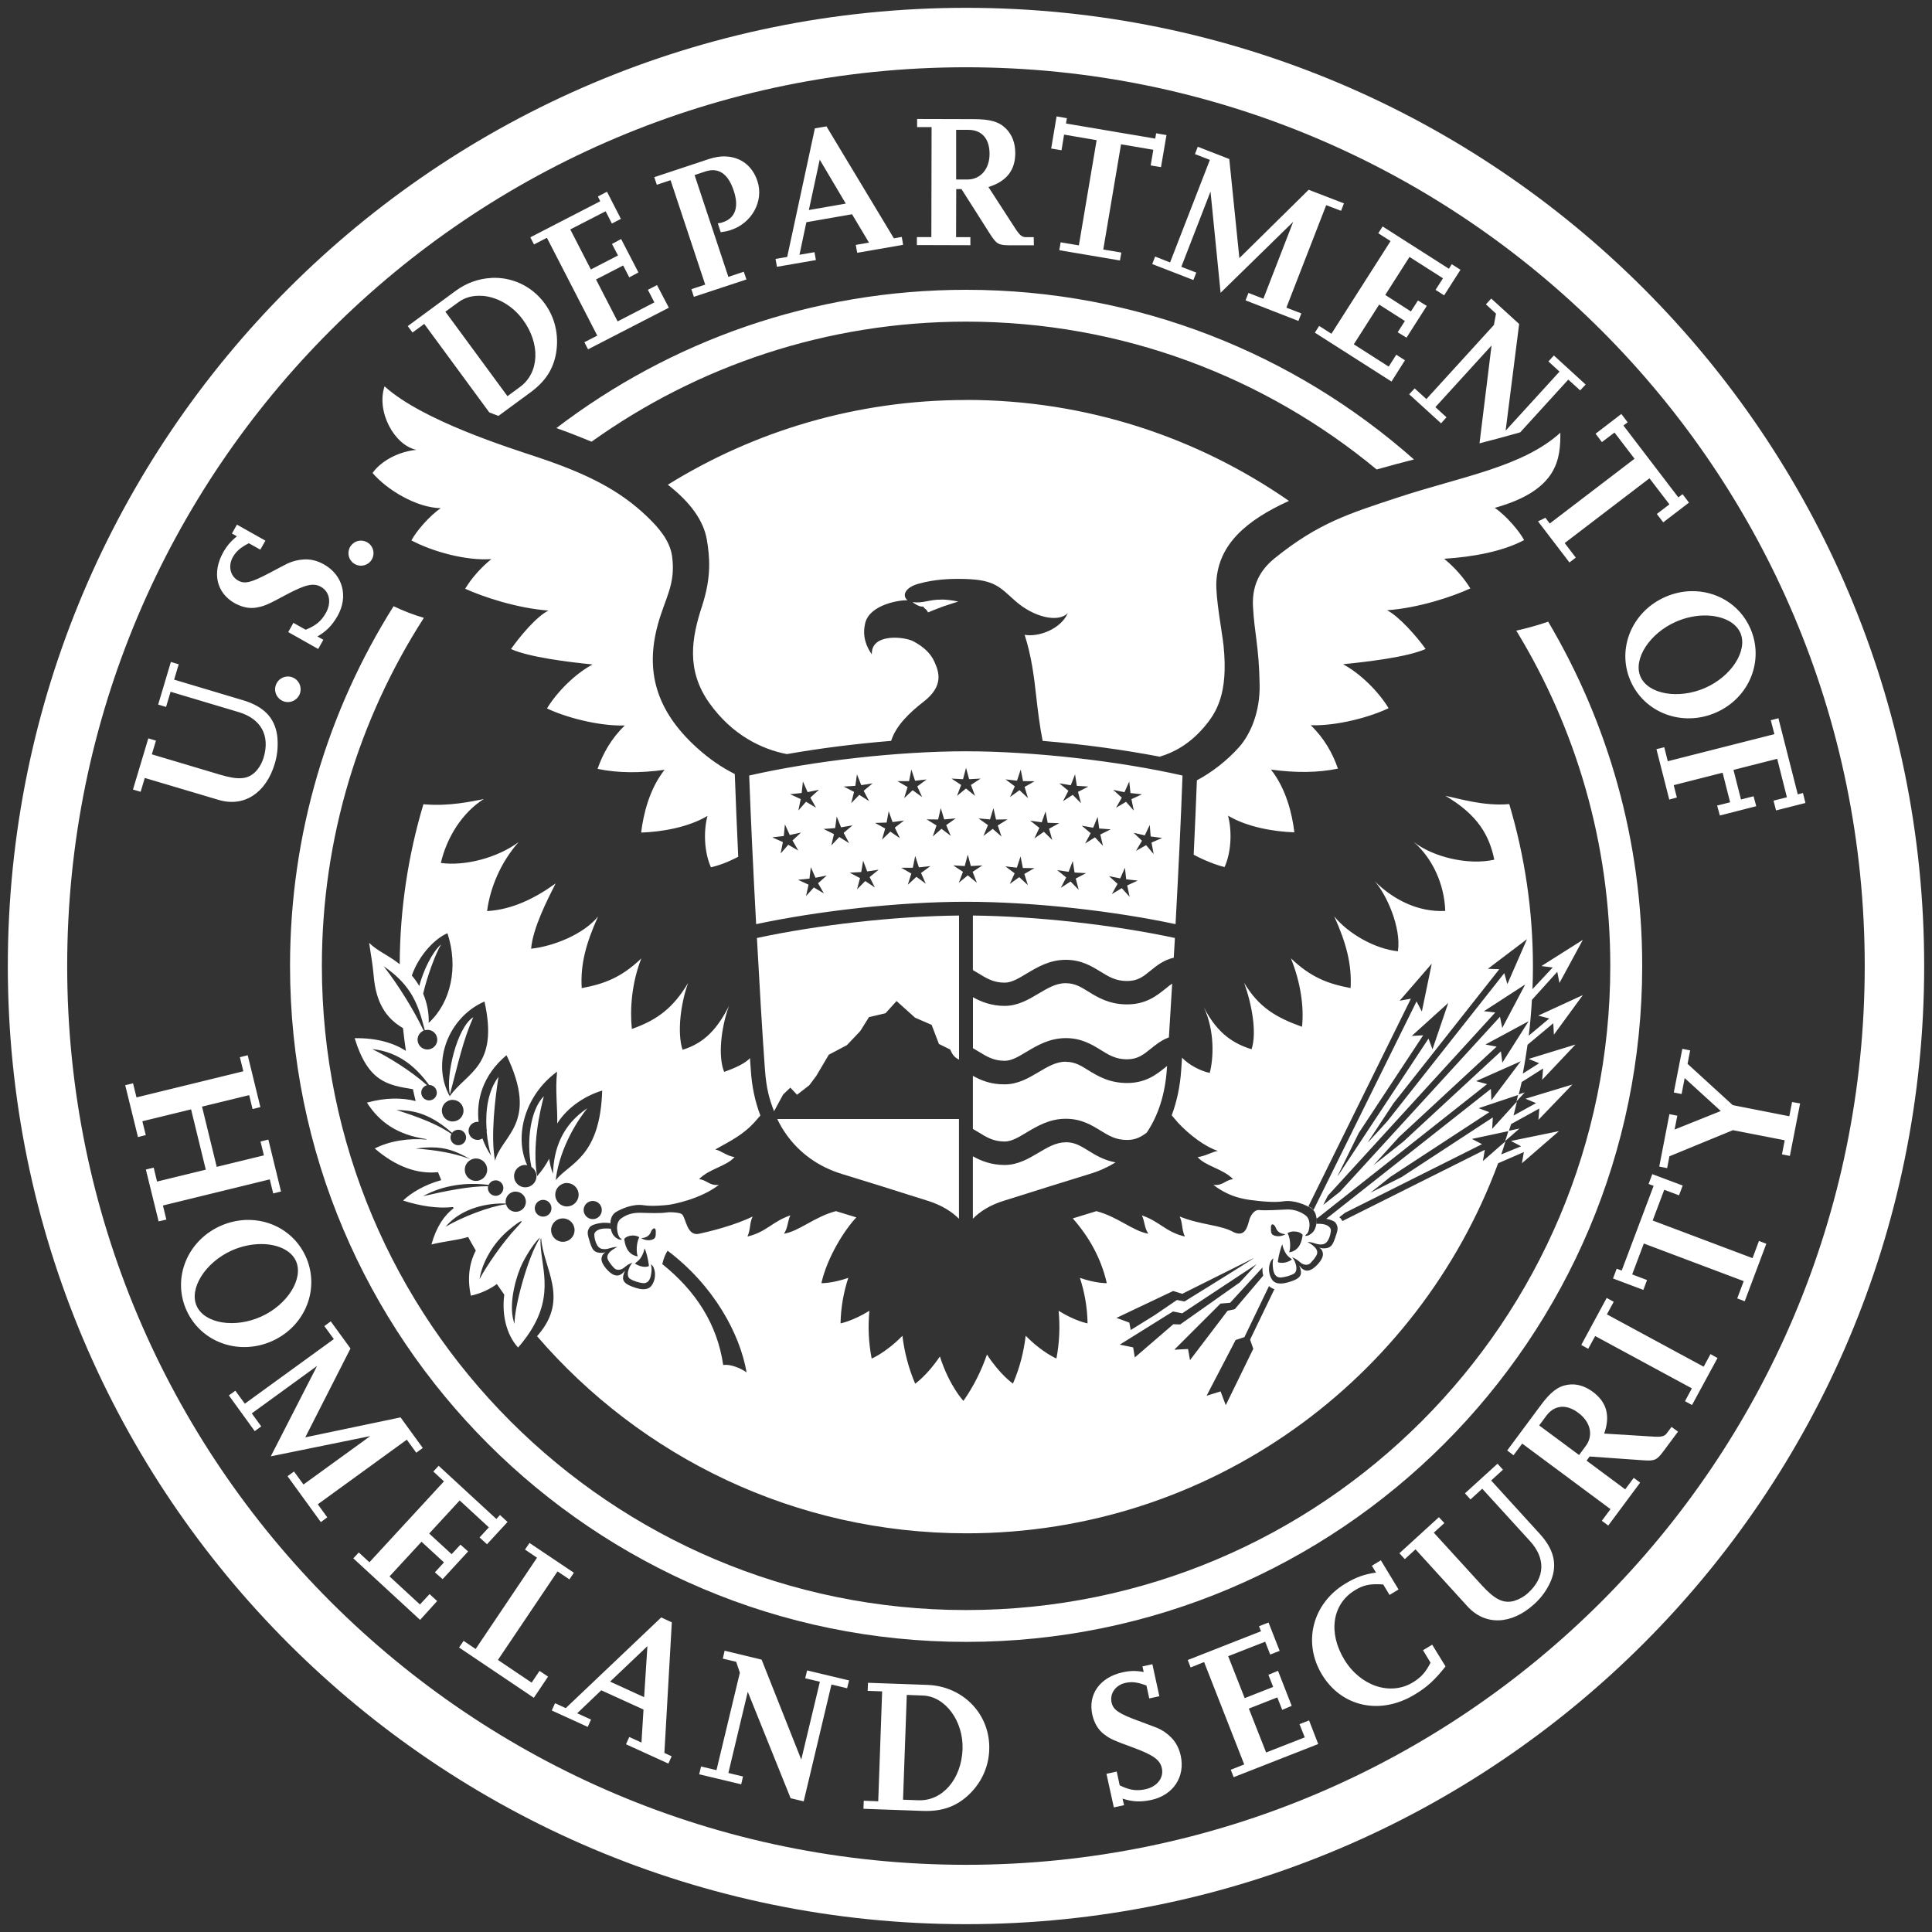
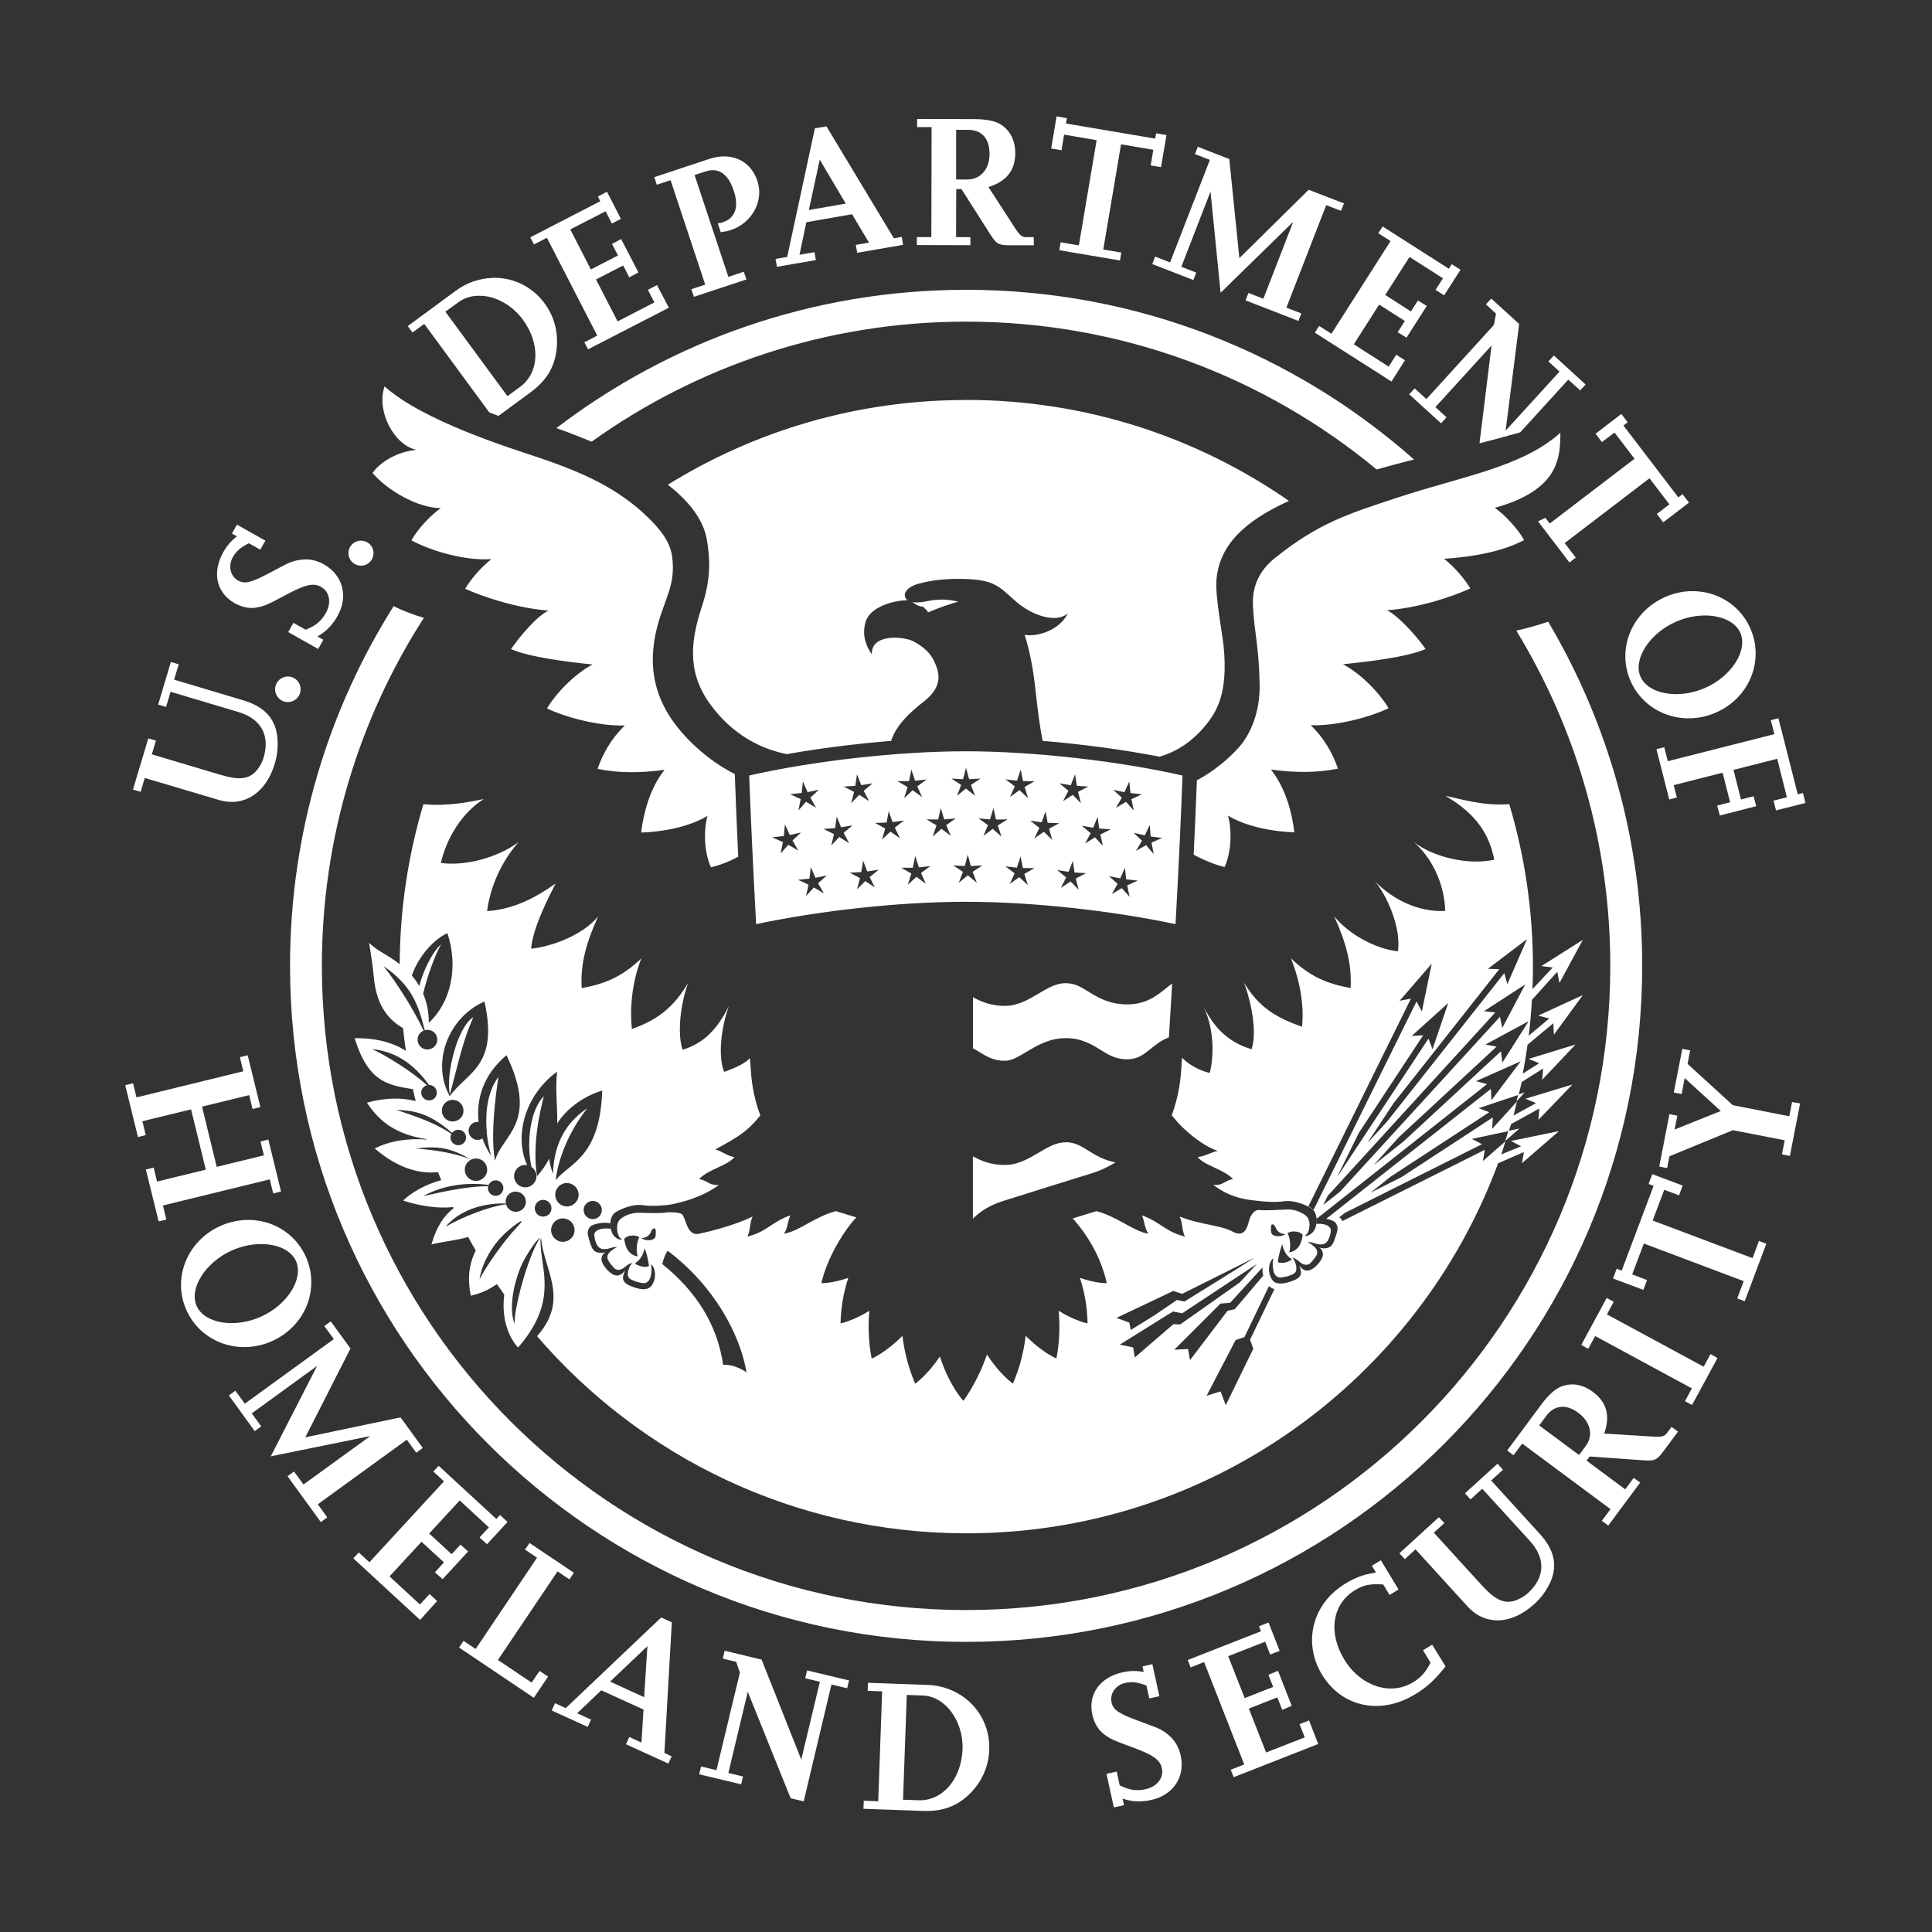
<svg xmlns="http://www.w3.org/2000/svg" id="Layer_1" viewBox="0 0 247 247">
  <rect x="0" y="0" width="247" height="247" fill="#333333" stroke="none" />
  <defs>
    <style>.cls-1{fill:#fff;stroke-width:0px;}</style>
  </defs>
  <path class="cls-1" d="m135.08,14.89l-.69,4.1,1.32.22.33-2,4.16.71-2.27,13.45-2.33-.39-.17,1.01,7.75,1.31.18-1.01-2.31-.39,2.27-13.45,4.13.7-.34,2,1.32.22.7-4.1-1.32-.23-.12.68-11.41-1.93.12-.68-1.33-.23h0Zm-17.83.33v1.03h1.85l-.03,14.06h-1.85s0,1.02,0,1.02l6.84.02v-1.03h-1.83l.02-6.15h.67l3.65,5.74c.83,1.29,1.07,1.44,2.51,1.45h3.1s-.02-1.04-.02-1.04h-1c-.49,0-.78-.23-1.34-1.08l-3.45-5.33c2.29-.71,3.42-2.12,3.43-4.31,0-1.29-.38-2.34-1.19-3.16-.87-.88-2.05-1.21-4.14-1.21l-7.2-.02h0Zm-11.6.94l-1.47.25-3.54,16.44-1.49.25.18,1.01,4.98-.86-.18-1.01-1.92.33.88-4.16,5.84-1.02,2.17,3.63-1.69.29.18,1.01,5.87-1.02-.17-1.01-1.01.18-8.63-14.33h0Zm16.6.44h1.54c1.73,0,2.73,1.13,2.72,3.09,0,1.93-1.16,3.26-2.83,3.26h-1.44s0-6.35,0-6.35h0Zm30.89,2.14l-.37.96,1.91.74-5.09,13.11-1.91-.75-.37.96,5.26,2.04.37-.95-1.91-.74,3.73-9.62,1.29,12.94,9.28-9.07-3.81,9.83-1.91-.74-.37.95,6.76,2.63.37-.96-1.91-.74,5.09-13.1,1.9.72.37-.95-4.51-1.74-8.86,8.74-1.29-12.67-4.03-1.57h0Zm-60.41,1.25c-.65-.01-1.34.1-2.06.33l-7.02,2.33.32.97,1.76-.58,4.43,13.35-1.77.58.32.98,6.72-2.22-.34-.99-1.97.66-4.32-13.02,1.39-.46c1.68-.55,2.91.3,3.62,2.48.69,2.06.19,3.49-1.39,4.01-.21.07-.32.11-.65.14l.37,1.14c.64-.09.9-.15,1.29-.28,2.71-.89,4.24-3.71,3.41-6.24-.65-2-2.2-3.13-4.15-3.17h0Zm12.07.42l3.33,5.62-4.72.82,1.39-6.44h0Zm-27.19,4.1l-1.17.61.3.61-8.94,4.61.47.91,1.65-.85,6.44,12.51-1.65.84.47.91,10.33-5.32-1.51-2.89-1.17.6.83,1.61-4.7,2.43-2.76-5.36,3.47-1.79.78,1.52,1.17-.63-2.21-4.27-1.17.63.77,1.47-3.47,1.79-2.63-5.12,4.52-2.32.8,1.57,1.15-.6-1.77-3.45h0Zm99.15,4.45l-.55.86,1.57,1-7.56,11.85-1.57-1-.55.86,9.8,6.25,1.72-2.72-1.11-.71-.97,1.52-4.46-2.85,3.24-5.08,3.29,2.1-.92,1.44,1.13.69,2.59-4.06-1.13-.69-.9,1.4-3.28-2.11,3.1-4.86,4.28,2.73-.95,1.48,1.1.7,2.09-3.27-1.12-.71-.36.58-8.48-5.41h0Zm-113.98,6.58c-1.56.08-3.13.62-4.52,1.64l-6.13,4.51.61.82,1.5-1.1,8.31,11.31c.39.16.78.3,1.18.45l4.07-2.99c1.93-1.42,2.94-2.97,3.3-5.07.37-2.28-.14-4.51-1.47-6.32-1.67-2.27-4.24-3.4-6.84-3.26h0Zm-1.11,2.28c1.86.14,3.84,1.23,5.17,3.04,2.27,3.08,2.13,6.79-.36,8.61l-1.6,1.18-7.94-10.8,1.68-1.22c.86-.64,1.94-.89,3.05-.8h0Zm128.99.34l-.69.75,1.29,1.19-.27,1.45-8.63,9.47-1.5-1.36-.7.75,4.08,3.71.69-.77-1.42-1.3,7.18-7.88-1.54,12.51c1.49-.38,3.08-.81,4.8-1.29.14-.04.27-.08.41-.12l6.14-6.74,1.52,1.38.7-.75-4.06-3.71-.7.76,1.42,1.3-6.89,7.55,1.73-13.64-3.59-3.27h0Zm-141.49,11.22c-1.1,3.24,1.26,7.56,4.07,8.13-2.49.25-4.62,1.55-5.61,2.96,1.87,2.18,5.63,4.44,8.72,4.5-1.43.96-3.17,2.99-3.75,4.12,2.68,1.42,6.94,2.62,10.22,2.39-1.38,1.11-2.58,2.51-3.35,3.79,2.22,1.01,6.54,2.48,10.65,2.79-1.52.74-3.68,3.33-4.79,4.92,2.31,1.04,7.32,1.66,10.43,1.97-2.22,1.18-4.55,3.51-5.83,5.62,2.25,1.08,6.49,2.28,9.95,2.18-1.71,1.64-2.83,3.63-3.48,5.55,2.62.54,5.38.55,8.56.12-1.94,2.45-2.71,5.69-2.99,8.02,2.6-.08,6.05-.67,8.48-2.13-.53,1.99-.41,4.67.44,6.57,1.02-.23,2.2-.66,3.49-1.35-.17-3.69-.33-7.47-.44-10.57-1.74-.89-3.27-1.93-4.91-3.42-5.25-4.79-6.5-9.83-4.95-15.61.92-3.44,2.33-5.17,1.85-8.77-.27-2.06-1.74-3.71-3.19-5.11-3.52-3.38-7.68-5.47-13.84-7.54-3.8-1.27-14.86-4.71-19.74-9.12h0Zm74.32,1.76c-13.98,0-27.04,3.97-38.11,10.83,2.87,2.23,4.58,4.59,4.99,7.04.36,2.15.62,4.73-.63,8.52-1.31,4.01-2.04,8.12.92,12.31,2.94,4.16,6.77,5.96,9.94,6.57,4.15-.73,8.75-1.32,13.33-1.69.6-1.94,2.37-3.63,4.14-5,2.58-2,2.01-3.75,1.39-5.12-.47-1.06-1.39-1.93-2.71-2.62-1.16-.6-5.4-1.04-5.29,1.68-.69-.98-1.26-2.31-.84-4.01.57-2.36,4.44-2.97,5.4-2.9-.74-.63-.29-1.65,1.41-2.12,2.06-.57,4.01-.66,5.89-.61,3.88.1,4.49,1.05,6.46,2.79,2.37,2.11,5.51,2.84,6.74,1.57-.88,2.02-3.7,3.1-5.52,2.78.88,2.79,1.19,5.22,1.51,8.15.15,1.33.42,3.58.79,5.41,5.2.43,10.42,1.15,14.96,2.02,1.89-.55,3.84-1.66,5.6-3.69,1.67-1.92,3.19-4.36,2.57-10.49-.18-1.72-1.04-6.15-.92-8.23.28-4.71,3.78-7.79,9.28-10.29-11.71-8.13-25.93-12.91-41.28-12.91h0Zm83.79,1.79l-3.29,2.52.81,1.07,1.61-1.22,2.56,3.35-10.84,8.28-.56-.74c-.31.18-.63.32-.94.46l4.02,5.26.81-.62-1.42-1.86,10.84-8.28,2.55,3.33-1.61,1.23.82,1.07,3.29-2.52-.82-1.08-.54.41-7.02-9.19.54-.41-.81-1.07h0Zm-7.79,2.39c-4.88,4.42-12.68,5.6-20.87,8.31-6.17,2.04-10.01,3.22-15.52,7.63-1.58,1.25-3.08,3.1-2.91,6.27.19,3.53.76,5.05.85,9.97.07,3.51-1.15,6.34-2.62,8.01-1.56,1.76-3.59,3.3-5.4,4.25-.11,3-.25,6.01-.41,9.51,1.28.7,2.93,1.35,3.95,1.58.85-1.89.97-4.58.44-6.57,2.43,1.46,5.88,2.05,8.48,2.13-.27-2.32-1.05-5.57-2.99-8.02,3.18.43,5.95.41,8.56-.12-.65-1.92-1.77-3.92-3.48-5.55,3.46.11,7.7-1.09,9.96-2.18-1.28-2.11-3.61-4.44-5.83-5.62,3.11-.31,8.25-.91,10.56-1.95-1.12-1.59-3.42-4.19-4.93-4.95,4.12-.3,8.43-1.77,10.65-2.79-.78-1.28-1.98-2.68-3.35-3.79,3.85-.25,7.55-.97,10.22-2.39-.59-1.14-2.33-3.17-3.75-4.12,8.24-2.29,8.38-6.42,8.39-9.62h0Zm-169.19,11.74l-.65,1.15.64.36c-.78.62-1.28,1.21-1.75,2.04-1.46,2.6-.87,5.19,1.47,6.51.94.52,1.94.73,2.86.54.95-.19,1.31-.32,3.8-1.67,2.39-1.26,3.41-1.5,4.37-.96,1.11.63,1.36,2.02.62,3.34-.59,1.04-1.27,1.61-2.58,2.14l-1.57-.88-.66,1.18,3.83,2.16.66-1.18-.76-.42c1.13-.65,1.88-1.4,2.58-2.63,1.4-2.49.68-5.21-1.74-6.58-.83-.47-1.65-.68-2.53-.64-.78.04-1.5.23-2.12.52-.3.14-1.04.54-2.22,1.16-2.45,1.3-3.25,1.5-4.11,1.02-1-.56-1.3-1.85-.69-2.96.44-.79.98-1.24,2.06-1.81l1.47.82.65-1.15-3.64-2.05h0Zm15.85,2.06c-.89,0-1.6.71-1.6,1.6s.71,1.6,1.6,1.6,1.6-.71,1.6-1.6-.71-1.59-1.6-1.6Zm169.99,6.46c-1.08.03-2.18.27-3.24.74-4.27,1.87-6.24,6.63-4.44,10.74,1.8,4.11,6.65,5.91,10.92,4.04,4.27-1.87,6.2-6.63,4.4-10.75-1.35-3.09-4.4-4.86-7.63-4.77h0Zm-95.72,1.08c-1.69-.03-2.34.51-3.76.32.72.54,1.14.61,1.38.56.02.13.26.3.31.35.16.14.24.27.29.41.32-.14,1.18-.49,1.98-.78.8-.28,1.9-.61,1.9-.61-.86-.18-1.54-.25-2.1-.26Zm97.68,2.03c2.04.03,3.78.82,4.4,2.22.98,2.26-1.14,5.57-4.51,7.04-3.4,1.49-7.27.81-8.26-1.44-.97-2.23,1.15-5.54,4.55-7.03,1.26-.55,2.6-.81,3.82-.79h0Zm-196.26,5.96l-1.62,5.43,1.01.3.58-1.94,8.7,2.6c2.86.85,4.03,2.99,3.2,5.79-.21.71-.57,1.33-1.02,1.81-.99,1.01-2.19,1.11-4.56.4l-8.72-2.6.53-1.75-.98-.29-1.96,6.54.98.29.53-1.77,9.46,2.81c3.23.96,6.05-.88,7.17-4.67.36-1.22.44-2.44.29-3.61-.34-2.27-1.73-3.68-4.37-4.47l-8.8-2.63.59-1.96-1-.3h0Zm14.96,1.84c-.64,0-1.24.38-1.5,1-.35.83.04,1.78.87,2.14.83.35,1.78-.04,2.14-.87.34-.84-.05-1.8-.87-2.14-.21-.09-.42-.13-.63-.13h0Zm190.58,5.33l-.99.26.46,1.78-13.63,3.46-.45-1.79-1,.25,1.64,6.44.97-.26-.4-1.58,6.25-1.59.96,3.78-1.66.42.35,1.27,4.65-1.19-.34-1.27-1.61.41-.96-3.78,5.59-1.42,1.24,4.92-1.71.43.32,1.25,3.76-.95-.32-1.28-.66.18-2.48-9.75h0Zm-103.9,4.23c-8.57,0-19.47,1.22-27.7,3.1.2,5.39.52,12.22.89,19,7.76-1.65,18.01-2.86,26.81-2.86s19.06,1.21,26.81,2.86c.37-6.78.7-13.61.89-19-8.22-1.87-19.14-3.1-27.71-3.1h0Zm.03,2.13l.39,1.44,1.47-.08-1.24.81.53,1.4-1.16-.94-1.15.94.53-1.4-1.23-.81,1.47.08.38-1.44h0Zm-6.99.22l.47,1.42,1.47-.17-1.19.89.62,1.36-1.21-.87-1.09,1.01.44-1.42-1.29-.75h1.48s.29-1.48.29-1.48h0Zm13.98,0l.29,1.46,1.48.02-1.28.73.44,1.43-1.09-1.02-1.21.88.61-1.37-1.19-.89,1.47.17.47-1.41h0Zm-20.94.59l.55,1.39,1.45-.23-1.14.95.69,1.32-1.25-.8-1.04,1.07.37-1.45-1.32-.68,1.48-.09.21-1.48h0Zm27.88,0l.23,1.48,1.47.09-1.32.68.38,1.45-1.05-1.07-1.25.81.69-1.33-1.15-.95,1.46.24.54-1.4h0Zm-34.79.92l.6,1.36,1.45-.3-1.1,1,.73,1.3-1.28-.77-.98,1.12.3-1.46-1.35-.62,1.47-.16.16-1.48h0Zm41.72,0l.16,1.48,1.47.16-1.35.62.3,1.46-.99-1.12-1.28.76.74-1.29-1.1-1,1.44.3.61-1.36h0Zm40.4,1.82c4.2,2.46,5.65,5.12,6.27,8.18-3.36.75-7.85-.35-10.3-2.27,2.41,2.11,3.92,5.41,4.03,8.82-3.47.18-6.66-1.45-9.02-3.8,1.51,1.68,3.42,5.94,2.97,8.96-2.89-.3-6.3-2.2-8.14-4.46,1.53,3.39,2.26,6.13,2.09,9.16-2.88-.54-5.06-1.35-7.63-3.8,1.24,3.09,1.69,6.19,1.42,8.75-3.32-1.18-5.53-2.49-7.4-5.62.99,2.75,1.65,6.38.95,8.49-2.81-.84-4.66-2.53-6.12-5.4,1.44,3.05,1.26,6.59.77,8.43-1.18-.24-2.71-1.05-3.54-1.95-.04.55-.07,1.09-.11,1.61-.14,2.06-.55,3.99-1.21,5.76.23.26.78.91.8.94,1.48,1.59,3.5,3.1,5.1,3.61-.69.1-1.64.69-2.59.79,1.06,1.2,3.2,1.46,4.54,2.82-1.04.12-1.28.87-2.53.73,2.39,1.84,4.58,1.91,5.8,2.06.49.06,2.1.21,3.12.05,1.44-.23,2.93.5,3.52.83.88.52.83,1.73.67,2.35-.11.37-.26.81-.93,1.16-.38.11-.62.14-.25-.15.35-.25.67-1.8-.14-2.4-.59-.43-1.41-.79-2.38-.75-1.08.05-2.74.15-3.53.07-.73-.08-1.19.89-1.29,1.29-.26.96-.56,2.16-1.95,1.56-1.71-.98-4.15-.9-6.94-2.02.4.86.23,1.6.66,2.56-2.49-.61-3.12-1.87-5.49-2.71.39.87.29,1.54.82,2.35-2-.35-3.86-2.15-6.64-2.89-.09.03-.17.05-.25.08-1.01.3-1.93.6-2.77.85,1.97,2.23,3.6,4.97,4.35,8.28,0,0-1.38.04-3.44-.68.59,1.8.95,3.74.98,5.82,0,0-1.56-.28-3.7-1.61.19,1.96.12,4-.28,6.1,0,0-1.8-.74-3.93-2.91-.24,2.03-.75,4.09-1.63,6.12,0,0-1.64-1.12-3.32-3.72-.7,2.03-1.68,4.03-3.01,5.93,0,0-1.79-1.88-3.01-5.68-1.63,2.43-3.16,3.48-3.16,3.48-.87-2.04-1.38-4.1-1.63-6.12-2.13,2.17-3.93,2.91-3.93,2.91-.41-2.1-.48-4.15-.29-6.11-2.14,1.32-3.69,1.61-3.69,1.61.04-2.07.4-4.01.99-5.82-2.06.72-3.44.68-3.44.68.77-3.38,2.99-6.85,4.47-8.41-.73-.23-1.51-.47-2.35-.72-.09-.03-.17-.05-.26-.08-2.78.74-4.64,2.54-6.64,2.89.53-.82.42-1.49.81-2.35-2.37.83-3,2.1-5.48,2.71.42-.96.25-1.7.66-2.56-2.3,1.13-5.47,1.91-6.87,2.21-1.54.32-1.64-1.98-2.15-2.49-.23-.23-1.46-.32-1.98-.24-.76.13-2.26.07-3.38.04-1.12-.02-1.88.31-2.47.76-.81.6-.43,2.2-.08,2.47.38.28.15.25-.23.15-.67-.34-.82-.78-.93-1.16-.17-.62-.23-1.83.67-2.35.58-.33,2.07-1.06,3.51-.83,1.02.16,2.63.01,3.12-.05.49-.05,4.1-.71,6.48-2.56-1.24.14-1.5-.61-2.54-.73,1.33-1.35,3.48-1.62,4.54-2.82-.95-.11-1.78-.86-2.47-.97,2.1-1.18,3.5-1.85,4.98-3.44.02-.03.57-.65.79-.91-.68-1.77-1.09-3.71-1.22-5.78-.03-.5-.07-1.02-.11-1.55-.52.57-1.58,1.15-3.3,1.76-.8-1.95-.41-5.61.61-8.42-1.46,2.87-3.12,4.74-5.93,5.59-.69-2.11-.28-5.79.71-8.54-1.87,3.13-3.87,4.71-7.19,5.88-.27-2.56-.01-5.92,1.21-9.02-2.57,2.46-4.75,3.26-7.62,3.8-.19-3.04.56-5.77,2.09-9.16-1.84,2.26-5.67,3.81-8.56,4.12.22-2.63,2.06-6.22,3.13-8.34-2.72,1.96-5.62,3.35-8.76,3.53.39-2.98,1.73-6.21,4.03-8.82-2.69,2-6.83,3.09-9.94,2.67.75-3.27,2.76-6.47,5.49-8.17-1.58.3-4.44.96-7.72.66-1.94,6.49-3,13.35-3.03,20.45-1.65-1.29-2.78-1.62-3.91-2.73.22,1.54.41,2.37.59,4.28.3,3.42,1.6,5.38,3.74,6.62.11.98.23,1.94.37,2.91-1.59-1.02-3.72-1.66-6.55-1.62,1.72,5.58,4.17,5.99,7.45,6.52.11.51.22,1.02.35,1.52-1.74-.45-3.84-.46-6.23.2,1.65,2.56,3.94,4.12,7.6,4.66,0,.02,0,.04.02.06-2.25-.19-4.68.15-6.62,1.14,2.77,2.39,5.5,3.29,8.09,3.03.13.34.27.68.41,1.02-2.06.55-3.86,1.62-4.88,2.61,2.17.69,4.38,1.05,6.39.83.02.05.05.1.07.15-1.18.9-2.2,2.35-2.83,4.63,1.54-.39,3.12-.5,4.69-.95.31.58.65,1.16.98,1.73-.83,1.58-1.12,3.57-.63,5.77,1.32-.3,2.42-.82,3.32-1.49.31.46.63.91.95,1.36-.33,2.53.25,5.08,1.76,6.76.61-.69,1.09-1.34,1.51-1.98,3.26-4.99,1.29-8.57,1.36-11.81.03-.07.05-.13.08-.21.26,3.85,3.62,7.65-.31,12.3-.08.09-.15.17-.21.25,13.29,15.43,32.95,25.2,54.91,25.2,31.17,0,57.74-19.69,67.96-47.31l3.29-1.43-.25,1.43,4.74-4.11-6.14,1.26,1.3.68-2.54,1.04c.2-.55.36-1.12.54-1.68l-2.89,2.53.25-1.44-18.21,9.11s-.05-.1-.09-.16c-.08-.13-.18-.24-.3-.33.15-.12.39-.31.71-.56l17.53-8.78-1.29-.67,4.72-1.01c.09-.3.2-.59.29-.89l3.61-1.99-.12,1.45,4.35-4.52-6,1.82,1.35.56-2.88,1.59c.16-.59.28-1.2.43-1.79l-3.16,3.49.08-1.46-11.65,7.62c-1.41.71-2.79,1.4-4,2.01.78-.62,1.65-1.29,2.52-2.01l12.68-8.29-1.36-.51,5.11-1.71c.13-.54.28-1.08.39-1.63l2.74-1.74-.12,1.45,4.26-4.51-5.99,1.84,1.35.55-2.1,1.33c.24-1.23.43-2.45.61-3.69l3.29-2.75.08,1.46,3.7-5.06-5.7,2.62,1.41.37-2.63,2.2c.19-1.51.32-3.04.41-4.58l3.24-3.59.28,1.43,2.99-5.51-5.3,3.35,1.45.18-2.59,2.77c.04-.95.06-1.91.06-2.87,0-7.22-1.06-14.2-3.03-20.79-3.28.3-6.56-.75-8.14-1.05h0Zm9.32,38.21c-.07.29-.14.58-.21.88l1.05-1.16-.84.28h0Zm-1.24,4.64c-.13.44-.28.87-.42,1.3l1.83-1.6-1.41.3h0Zm-72.57-41.25l.43,1.43,1.47-.13-1.21.86.58,1.37-1.18-.9-1.12.98.48-1.41-1.27-.78,1.48.02.33-1.45h0Zm6.73,0l.33,1.45,1.48-.03-1.26.78.48,1.42-1.12-.98-1.19.9.58-1.38-1.21-.86,1.47.13.43-1.42h0Zm-13.4.36l.5,1.41,1.47-.2-1.18.91.65,1.35-1.22-.84-1.07,1.03.41-1.43-1.3-.71,1.48-.05.27-1.47h0Zm20.06.03l.27,1.47,1.48.05-1.3.71.41,1.44-1.07-1.05-1.22.85.64-1.35-1.17-.92,1.47.21.5-1.41h0Zm-26.7.67l.56,1.38,1.46-.25-1.13.96.7,1.32-1.26-.79-1.02,1.08.34-1.45-1.33-.66,1.48-.11.2-1.48h0Zm33.36.04l.2,1.49,1.47.11-1.33.66.34,1.45-1.02-1.09-1.26.79.71-1.32-1.14-.96,1.46.26.57-1.39h0Zm-39.98.96l.62,1.36,1.44-.31-1.09,1.01.74,1.29-1.28-.74-.98,1.12.29-1.46-1.36-.61,1.48-.17.14-1.49h0Zm46.64.06l.12,1.49,1.47.19-1.36.59.27,1.47-.96-1.14-1.3.73.77-1.29-1.07-1.02,1.43.33.64-1.35h0Zm-23.26,3.83l.39,1.44,1.47-.08-1.24.82.54,1.4-1.16-.95-1.15.95.53-1.4-1.24-.82,1.47.08.38-1.44h0Zm-6.71.19l.46,1.42,1.47-.16-1.2.88.61,1.37-1.2-.88-1.1,1.01.45-1.43-1.29-.74h1.48s.3-1.48.3-1.48h0Zm13.46.03l.29,1.47,1.48.02-1.29.74.45,1.43-1.1-1.02-1.21.87.62-1.36-1.19-.89,1.47.17.47-1.42h0Zm-20.14.51l.53,1.4,1.46-.22-1.15.94.67,1.33-1.23-.82-1.05,1.06.38-1.44-1.32-.69,1.48-.08.24-1.48h0Zm26.81.06l.23,1.48,1.47.08-1.32.69.38,1.44-1.04-1.06-1.25.81.69-1.33-1.15-.94,1.46.22.53-1.39h0Zm-33.49.79l.6,1.36,1.44-.29-1.11.99.74,1.3-1.28-.76-1,1.1.32-1.46-1.35-.62,1.47-.15.17-1.48h0Zm40.16.08l.16,1.48,1.48.16-1.35.62.31,1.46-1-1.11-1.27.75.73-1.3-1.1-.99,1.44.29.6-1.36h0Zm-86.62,8.36c1.44,4.35.45,8.86-2.39,11.47.04-1.22-.19-2.5-.71-3.73.51-2.21,1.55-5.03,2.29-6.3-1.14.99-2.26,3.32-2.79,5.32-.27-.47-.58-.92-.95-1.34.95-2.72,3.07-4.8,4.56-5.41h0Zm138.02.77l-2.51,5.75-.39-1.41-14.94,18.92c-.82.91-1.64,1.81-2.44,2.67l-.03-.02c1.06-1.6,2.19-3.31,3.24-4.92l13.53-17.15-1.46-.05,5-3.79h0Zm-12.17,3.11l-1.27,6.14-.68-1.29-13.17,26.66c-.1-.12-.23-.24-.38-.32-.08-.04-.17-.1-.27-.15l13.1-26.54-1.44.26,4.12-4.75h0Zm-133.98.36c3.64,2.5,4.42,4.99,5.24,8.18.03,0,.06-.02.09-.03.69-.14,1.34.29,1.48.98.14.68-.3,1.34-.99,1.48-.68.14-1.34-.3-1.48-.98-.12-.61.21-1.18.75-1.41-1.18-2.5-3.27-5.89-5.1-8.22h0Zm87.2,2.15c-1.25,0-2.33.65-3.48,1.33-1.23.73-2.63,1.58-4.34,1.58s-3.03-.53-4.06-1.11v6.52c.24.14.46.27.69.41,1.04.64,1.94,1.2,3.37,1.2.88,0,1.76-.53,2.79-1.15,1.38-.82,2.94-1.75,5.03-1.75,1.98,0,3.29.8,4.45,1.51,1.04.65,1.93,1.2,3.37,1.2,1.36,0,2.1-.6,3.02-1.34.64-.51,1.36-1.11,2.33-1.46.14-2.17.27-4.48.42-6.88-.25.17-.53.38-.85.65-1.11.89-2.49,2.01-4.92,2.01-2.28,0-3.76-.9-4.95-1.64-.97-.6-1.74-1.07-2.87-1.07h0Zm58.72.18l-2.93,5.55-.29-1.43-20.46,22.37c-.88.7-1.62,1.27-2.13,1.68.18-.35.36-.73.57-1.16l21.42-23.44-1.45-.16,5.26-3.41h0Zm-133.05,2.17c1.85,8.33-2.25,9.01-4.44,12.11-2.38-4.26-.23-10.07,4.44-12.11Zm123.22.17l-2.02,5.94-.51-1.37-11.5,17.43s-.09.1-.13.15c.82-1.67,1.76-3.57,2.72-5.52l8.23-12.48-1.46.08,4.66-4.21h0Zm-124.65,1.84c-2.09,1.28-3.55,7.53-2.99,9.87,1.08-4.03,1.64-6.83,2.99-9.87Zm134.92.51l-3.36,5.3-.18-1.45-12.45,11.52c-1.27,1.02-2.59,2.05-3.84,3.04,1.03-1.14,2.13-2.34,3.25-3.59l12.49-11.57-1.43-.27,5.52-2.98h0Zm19.65,3.53l-1.09,5.58,1,.2.39-2.04,4.62,4.21-5.91,2.37.35-1.77-1.01-.2-1.3,6.7,1.01.2.29-1.51,8.12-3.34,6.62,1.29-.35,1.8,1.01.2,1.31-6.71-1.03-.18-.35,1.82-7.23-1.42-5.78-5.28.33-1.72-1-.2h0Zm-167.49.03c3.61.38,5.77,2.56,7.27,4.59.47,0,.89.34.97.82.1.54-.26,1.05-.81,1.14-.54.09-1.05-.27-1.15-.81-.09-.51.23-.99.72-1.12-2.06-1.85-5.03-3.67-7.01-4.62h0Zm-15.92.79l-1,.25.44,1.8-13.66,3.34-.44-1.8-1,.24,1.63,6.63,1-.25-.44-1.77,6.23-1.52,1.88,7.71-6.23,1.52-.43-1.78-1,.24,1.63,6.63.99-.23-.44-1.8,13.66-3.34.44,1.8,1-.25-1.62-6.64-1,.25.43,1.77-6.03,1.47-1.88-7.7,6.03-1.47.43,1.78,1-.25-1.62-6.63h0Zm33.09,0c4.18,8.7-.59,10.17-1.47,13.49-.59-3.12.03-8.13.44-10.73-1.32,1.76-1.68,4.22-1.53,6.61,0,.03,0,.05.02.08.03.12.02.24,0,.35.1,1.06.29,2.11.57,3.05-.44-.65-.82-1.39-1.11-2.21-.12.07-.25.13-.39.16-.63.13-1.23-.28-1.36-.91-.13-.62.28-1.23.91-1.36.12-.02.24-.02.35-.01-.32-2.79.53-5.98,3.56-8.52h0Zm129.68.75l-3.77,5.01-.06-1.46-21.05,16.61c.57.11,1.08.31,1.22.55.36.58.26.86-.07,1.85-.32.95-.56,1.28-1.19,1.36-.18.02-.5.06-.87-.09.19.13.32.24.41.49.09.25.24.71-.53,1.59-.7.78-1.34,1.07-1.88.75-.3-.18-.4-.37-.55-.53.08.21.17.44.21.68.13.78-.47,1.08-1.22,1.34-1.43.51-2.13.28-2.46-.21-.72-1.09-.31-2.48.17-2.71-.12.42-.11.88-.03,1.39.07.42.26,1.11,1.04,1.04.42-.04,1.19-.22,1.65-.51.33-.22.34-.77.18-1.24-.08-.24-.18-.58-.46-.82.47.13.74.38,1.12.69.36.3.92.37,1.24.04.4-.43.66-.75.79-1.04.36-.75-.61-1.34-1.17-1.66.99.04,1.15.42,1.95.3.79-.12,1.03-1.39,1.04-1.81,0-.3-.36-.62-.82-.73-.35-.09-.75-.09-1.06-.08.04-.21.06-.45.04-.7.04,0,.07-.01.1-.01l.5-.39,21.21-16.76-1.41-.38,5.74-2.55h0Zm-123.22,1.36c-.25,2.41.07,4.54.02,6.61,1.36-2.16,3.74-3.61,5.75-4.2-.27,8.59-4.2,9.25-5.94,11.45.28-2.65,1.65-6.18,4.03-9.19-3.24,2.16-4.29,5.25-4.38,8.38-.26-.67-.41-1.31-.49-1.93-.38.73-.88,1.48-1.55,2.24-.63-3.93.34-8.19.87-10.23-1.71,1.71-2.27,5.77-1.59,9.03.3.2.54.52.62.91.16.76-.34,1.52-1.12,1.68-.77.16-1.53-.34-1.69-1.12-.16-.77.34-1.53,1.12-1.69.19-.03.36-.03.53,0-1.71-3.68-.3-8.94,3.81-11.94h0Zm-13.34,3.6c.64,0,1.22.45,1.35,1.1.16.75-.33,1.48-1.08,1.63-.74.16-1.48-.33-1.63-1.08-.16-.75.33-1.48,1.08-1.63.09-.02.19-.03.28-.03h0Zm-7.21,1.28c1.7.08,3.9.1,7.12,2.93.15-.19.36-.33.63-.38.55-.1,1.06.27,1.15.8.1.55-.27,1.06-.81,1.15-.54.09-1.06-.27-1.15-.81-.04-.23,0-.43.1-.62-2.33-1.65-6.01-2.7-7.03-3.07h0Zm85.59,4.14c-1.25,0-2.33.65-3.48,1.33-1.23.73-2.63,1.57-4.34,1.57s-3.03-.53-4.06-1.11v7.98c.91-.93,2.21-1.77,4.07-2.33l2.27-.71c1.9-.61,4.51-1.42,8.62-2.69,1.2-.36,2.29-.86,3.28-1.47-1.49-.28-2.58-.94-3.49-1.51-.97-.6-1.74-1.07-2.87-1.07h0Zm-81.09.65c1.81,0,3.09.47,4.73,1.38.22.07.26.08.07.06-2.01-.7-3.99-1.08-6.81-1.29.75-.1,1.41-.15,2.02-.15h0Zm5.69,1.42c.67,0,1.26.47,1.4,1.15.16.76-.34,1.52-1.12,1.69-.77.16-1.53-.34-1.69-1.12-.16-.77.34-1.53,1.12-1.69.1-.02.19-.03.29-.03h0Zm150.38,2l-.47,1.26.64.24-4.08,10.83-.64-.24-.47,1.25,3.88,1.46.47-1.26-1.9-.72,1.49-3.95,12.77,4.81-.83,2.21.96.36,2.76-7.35-.94-.36-.82,2.2-12.77-4.81,1.48-3.93,1.89.71.47-1.25-3.89-1.46h0Zm-147.85.79c.46.01.87.35.95.82.09.53-.27,1.05-.8,1.15-.54.09-1.05-.27-1.15-.81-.03-.14-.02-.28.02-.41h0c-2.46,0-5.46.62-8.33,1.28,2.55-1.42,5.6-1.81,8.39-1.44.13-.29.4-.52.73-.57.07-.01.14-.02.2-.02h0Zm9.1.35c.7,0,1.32.5,1.46,1.21.16.79-.36,1.59-1.18,1.75-.8.17-1.59-.36-1.75-1.17-.17-.81.35-1.6,1.17-1.77.1-.02.2-.03.3-.03h0Zm-6.55,1.1c.6,0,1.14.43,1.27,1.04.14.7-.31,1.37-1.01,1.51-.68.14-1.32-.28-1.5-.93h-.06c-2.07.28-5.52,1.6-7.68,2.87,2.11-2.5,5.56-3.05,7.62-2.97.03,0,.06,0,.09,0-.14-.69.31-1.37,1.01-1.51.09-.02.18-.02.26-.02h0Zm3.5,1.05c.5,0,.94.35,1.04.86.12.58-.24,1.15-.84,1.26-.57.12-1.14-.26-1.25-.84-.11-.58.26-1.14.84-1.26.07-.01.14-.02.21-.02h0Zm6.29.14c.57-.03,1.08.37,1.19.93.12.63-.28,1.25-.91,1.37s-1.24-.28-1.37-.91.28-1.24.91-1.37c.06-.01.12-.02.18-.02h0Zm-3.76,2.23c.7,0,1.32.5,1.46,1.21.16.8-.36,1.6-1.18,1.75-.8.17-1.6-.36-1.76-1.17-.17-.81.36-1.6,1.17-1.76.1-.02.2-.03.3-.03h0Zm-40.59.2c-1.08.05-2.18.3-3.24.78-4.24,1.93-6.15,6.71-4.28,10.8,1.86,4.09,6.73,5.81,10.98,3.88,4.24-1.93,6.1-6.72,4.24-10.81-1.4-3.06-4.46-4.79-7.7-4.65h0Zm35.26.15c.13-.02,0,.2-.53.75-1.81,1.91-3.91,4.98-4.8,6.66.32-2.1,1.72-4.61,3.75-6.29.8-.67,1.41-1.1,1.58-1.12h0Zm10.67.21c.26,0,.51.01.71.06,0,.25.02.5.06.7-.29-.03-.82-.07-1.25.03-.47.11-.85.4-.85.71,0,.42.21,1.71,1,1.84.79.14.97-.24,1.95-.25-.57.29-1.55.85-1.21,1.62.14.29.37.63.78,1.06.31.35.87.29,1.24,0,.37-.29.66-.55,1.14-.66-.29.24-.4.57-.49.8-.18.47-.19,1.03.14,1.24.45.31,1.22.51,1.63.56.77.09.98-.6,1.06-1.01.1-.51.12-.96,0-1.39.48.24.84,1.65.09,2.71-.35.49-1.06.7-2.46.15-.73-.28-1.33-.59-1.17-1.38.05-.24.14-.47.22-.68-.15.16-.25.34-.57.52-.55.3-1.19,0-1.86-.8-.75-.91-.59-1.34-.48-1.6.1-.25.24-.35.43-.48-.37.14-.7.09-.87.07-.63-.09-.85-.43-1.15-1.39-.3-.99-.39-1.29-.02-1.85.22-.33,1.15-.57,1.94-.59Zm85.36.2c.14-.02.33.17.42.4.15.4.44.8,1.26.86-.58.35-1.19.29-1.54.13-.33-.17-.33-.43-.32-1.03,0-.24.08-.35.17-.36h0Zm-79.03.51c.11,0,.19.1.2.36,0,.6.01.86-.33,1.03-.33.17-.93.22-1.53-.13.81-.06,1.12-.46,1.26-.86.08-.22.26-.39.4-.4h0Zm81.79.4c.43,0,.87.13,1.11.43-.09.71-.33,2.02-1.72,2.24.2-.58.18-1.76-.21-2.46.23-.14.52-.21.82-.22h0Zm-84.58.51c.32,0,.64.07.88.22-.37.71-.41,1.88-.2,2.46-1.39-.23-1.64-1.55-1.72-2.24.23-.28.63-.42,1.04-.43h0Zm-11.8.29c-1.62,2.5-3.35,9.12-3.26,11.02-.78-1.97-.1-5.15.75-7.21.59-1.43,2.06-3.61,2.51-3.81h0Zm-35.65.81c2.04,0,3.8.77,4.43,2.15,1.02,2.24-1.05,5.58-4.41,7.11-3.38,1.54-7.25.91-8.27-1.33-1.01-2.21,1.06-5.55,4.44-7.09,1.26-.57,2.59-.84,3.81-.84h0Zm130.54.04c.08.44.25.85.51,1.25.22.3.51.5.72.68-.37.29-.91.45-1.35.43-.45-.02-.47-.09-.44-.26.11-.74.39-1.8.56-2.1h0Zm-81.54.51c.18.29.46,1.34.55,2.1.03.17,0,.24-.43.26-.44.02-.98-.15-1.35-.43.22-.19.52-.37.72-.68.27-.39.43-.81.51-1.25h0Zm2.95.3c5.9,4.44,9.24,10.6,10.1,15.56-.74-.54-2.14-1.11-2.99-.94-.76-5.23-3.5-9.47-7.79-12.91.18-.79.44-1.34.68-1.71h0Zm74.92.97s-.03.03-.05.04c0,0-.05.03-.14.09-1.71,1.11-8.64,5.39-8.64,5.39l-.97-.19-2.85,1.94-3.06,1.9-.18-.95-1.64-.6,7.25-3.44,1.16.36,9.11-4.55h0Zm.4.73c-.33.36-1.29,1.41-2.17,2.36l-7.62,5.37-.87-.03-4.93,4.25-.21-1.29-1.71-.35,6.11-3.81.7-.43,1.19.24v-.02s9.52-6.29,9.52-6.29h0Zm.74.42c-.03.36,0,.73.09,1.07l-3.64,4.29-.92.2-4.8,6.31-.25-1.42-1.43.07-.07.03.02-.02h-.27s5.79-5.78,5.79-5.78l.11-.11,1.23-.1,4.16-4.54h0Zm.83,2.4c.2.19.42.31.69.4l-3.11,6.45.41,1.17-3.52,7.21-.66-1.76-1.79.55,3.71-7.12,1.15-.38h-.02s3.14-6.52,3.14-6.52h0Zm43.17,1.52l-3.25,6.01.89.49.89-1.63,12.36,6.69-.88,1.64.9.49,3.26-6.01-.9-.5-.87,1.61-12.37-6.69.87-1.61-.9-.49h0Zm-163.12,2.99l-.82.61,1.21,1.66-11.38,8.26-1.21-1.66-.83.6,3.31,4.57.83-.61-1.21-1.66,8.35-6.07-5.92,11.56,12.72-2.59-8.54,6.19-1.21-1.66-.83.6,4.26,5.87.82-.61-1.21-1.67,11.38-8.26,1.21,1.67.83-.61-2.84-3.91-12.18,2.55,5.78-11.36-2.54-3.49h0Zm158.97,8.07c-.28-.02-.55,0-.84.04-1.23.19-2.19.93-3.44,2.62l-4.29,5.78.81.61,1.11-1.49,11.29,8.38-1.11,1.49.82.61,4.08-5.49-.82-.61-1.09,1.47-4.94-3.67.39-.53,6.79.48c1.53.11,1.79,0,2.66-1.17l1.85-2.49-.83-.6-.6.8c-.29.39-.64.5-1.67.44l-6.34-.39c.8-2.26.33-4.01-1.43-5.32-.78-.58-1.58-.9-2.41-.96h0Zm-1.71,2.86c.7-.06,1.47.19,2.25.78,1.55,1.16,1.94,2.87.94,4.22l-.86,1.16-5.1-3.78.91-1.23c.52-.7,1.15-1.08,1.86-1.14h0Zm-8.07,7.25l-4.19,3.81.71.78,1.5-1.37,6.12,6.71c2,2.2,1.91,4.64-.25,6.61-.54.5-1.19.84-1.81,1.03-1.36.35-2.44-.18-4.11-2l-6.14-6.73,1.35-1.23-.7-.75-5.05,4.61.69.75,1.37-1.25,6.64,7.29c2.27,2.49,5.63,2.37,8.55-.3.94-.85,1.64-1.85,2.11-2.94.87-2.12.41-4.04-1.45-6.07l-6.18-6.78,1.51-1.38-.68-.75h0Zm-135.38.27l-.7.75,1.36,1.26-9.53,10.34-1.36-1.25-.7.75,8.54,7.87,2.18-2.41-.97-.89-1.23,1.33-3.89-3.59,4.09-4.43,2.87,2.64-1.16,1.27.99.87,3.26-3.54-.98-.87-1.13,1.22-2.87-2.64,3.9-4.23,3.73,3.44-1.19,1.29.95.87,2.63-2.85-.97-.89-.46.51-7.4-6.82h0Zm11.6,9.88l-.58.85,1.54,1.04-7.85,11.67-1.54-1.04-.58.85,9.56,6.43,1.82-2.71-1.09-.73-1.01,1.5-4.31-2.9,7.62-11.32,1.52,1.02.57-.85-5.68-3.81h0Zm108.84,2.22l-1.15.7.53.87c-1.53.22-2.58.6-3.93,1.42-4.2,2.54-5.47,7.51-2.98,11.62,2.52,4.16,7.46,5.22,11.86,2.55,1.6-.96,2.56-1.86,3.94-3.59l-1.71-2.78-1.17.71.96,1.59c-.61,1.21-1.22,1.89-2.26,2.52-2.88,1.75-6.7.47-8.76-2.91-2.1-3.46-1.55-7.1,1.35-8.87,1.11-.68,1.92-.85,3.62-.74l.81,1.34,1.15-.7-2.26-3.73h0Zm-92.02,7.32l-12.19,11.58-1.37-.63-.42.93,4.6,2.1.42-.94-1.77-.8,3.08-2.94,5.4,2.46-.26,4.22-1.56-.71-.42.93,5.42,2.47.42-.93-.93-.43.95-16.7-1.35-.62h0Zm77.67.63l-1.23.48.26.64-9.37,3.68.37.95,1.72-.69,5.13,13.09-1.72.68.37.95,10.81-4.24-1.17-3.02-1.22.48.67,1.69-4.94,1.93-2.21-5.61,3.64-1.43.63,1.59,1.21-.51-1.75-4.48-1.23.51.61,1.55-3.64,1.43-2.11-5.36,4.73-1.85.64,1.64,1.21-.47-1.42-3.62h0Zm-79.42,3.03l-.42,6.52-4.35-1.99,4.77-4.53h0Zm9.87.59l-.23,1,1.71.41.47,1.39-2.99,12.46-1.97-.47-.24,1,5.37,1.28.23-1-1.87-.45,2.48-10.38,5.48,13.61,1.67.4,3.55-14.94,2,.48.25-1-5.36-1.28-.25,1,1.88.45-2.38,9.95-5.07-12.78-4.72-1.14h0Zm54.7,1.71l-1.28.29.16.71c-.98-.18-1.75-.17-2.69.04-2.9.64-4.46,2.8-3.88,5.43.24,1.05.75,1.93,1.5,2.49.77.59,1.12.75,3.77,1.72,2.53.94,3.39,1.55,3.62,2.62.27,1.24-.61,2.36-2.09,2.69-1.17.25-2.04.12-3.3-.5l-.38-1.76-1.31.29.94,4.29,1.31-.28-.2-.84c1.23.4,2.29.47,3.68.17,2.8-.61,4.36-2.95,3.76-5.67-.21-.93-.59-1.67-1.21-2.31-.55-.56-1.17-.97-1.79-1.23-.3-.13-1.09-.4-2.34-.88-2.61-.95-3.29-1.43-3.5-2.38-.25-1.13.51-2.21,1.75-2.49.88-.2,1.57-.09,2.71.33l.36,1.65,1.29-.28-.89-4.08h0Zm-36.37,2.38l-.04,1.03,1.85.07-.5,14.05-1.85-.07-.04,1.03,7.56.27h.02c2.39.09,4.15-.51,5.73-1.92,1.71-1.55,2.69-3.62,2.77-5.86.18-4.52-3.29-8.16-7.9-8.33l-7.62-.27h0Zm4.95,1.55l2.07.08c2.86.1,5.19,3.26,5.07,6.85-.14,3.83-2.56,6.65-5.63,6.54l-1.98-.07.48-13.4h0Z" />
  <path class="cls-1" d="m123.51,37.05c-19.69,0-37.85,6.59-52.38,17.68.69.24,1.38.5,2.08.77.83.32,1.64.65,2.42.97,13.49-9.65,30.03-15.35,47.88-15.35,19.94,0,38.24,7.1,52.49,18.9,1.61-.46,3.18-.87,4.77-1.28-15.25-13.49-35.3-21.69-57.26-21.69h0Zm-73.19,40.45c-8.39,13.32-13.24,29.09-13.24,45.98,0,47.74,38.7,86.43,86.43,86.43s86.44-38.7,86.44-86.43c0-16.06-4.39-31.11-12.02-44-1.37.47-2.74.85-4.08,1.14,7.62,12.49,12.02,27.17,12.02,42.86,0,45.48-36.87,82.36-82.36,82.36s-82.36-36.88-82.36-82.36c0-16.39,4.79-31.66,13.04-44.49-1.31-.38-2.6-.88-3.88-1.49h0Z" />
-   <path class="cls-1" d="m123.5,1C55.85,1,1,55.84,1,123.5s54.85,122.5,122.5,122.5,122.5-54.84,122.5-122.5S191.16,1,123.5,1Zm0,237.41c-63.46,0-114.91-51.45-114.91-114.91S60.04,8.6,123.5,8.6s114.9,51.45,114.9,114.9c0,63.46-51.44,114.91-114.9,114.91Z" />
-   <path class="cls-1" d="m122.59,143.06h-23.22c.34.72.73,1.38,1.19,2.02,1.68,2.34,4.06,4.09,7.08,5.01,4.11,1.26,6.71,2.08,8.62,2.69l2.27.71c1.86.58,3.16,1.41,4.07,2.33v-12.75h0Z" />
-   <path class="cls-1" d="m122.59,117.05c-8.08.07-18.01,1.19-25.82,2.87.33,6.09.68,12.02,1.02,16.76.19,2.56.56,3.8,1.17,5.39l1.16-2.14.92-.88.86.91,1.56-1.21.9-1.2,1.6-2.71,2.31-1.22,1.71-1.8,1.12-1.79,2.11-.49,1.41-1.56,2.37,2.13,2.12.92.93,2.44,1.44.71c.38.91.75,1.08,1.13,1.3v-18.44h0Zm1.79,0v6.97c.24.14.46.27.69.41,1.04.64,1.94,1.2,3.37,1.2.88,0,1.76-.53,2.79-1.15,1.38-.82,2.94-1.77,5.03-1.77,1.98,0,3.29.81,4.45,1.52,1.04.64,1.93,1.19,3.37,1.19s2.11-.6,3.03-1.34c.76-.62,1.67-1.35,2.95-1.64.05-.83.1-1.68.15-2.52-7.81-1.68-17.75-2.79-25.82-2.87h0Zm11.89,18.68c-1.25,0-2.33.65-3.48,1.33-1.23.73-2.63,1.57-4.34,1.57-1.76.02-3.04-.51-4.07-1.09v6.79c.24.14.46.27.69.41,1.04.65,1.94,1.2,3.37,1.2.88,0,1.76-.53,2.79-1.15,1.38-.82,2.94-1.76,5.03-1.76,1.98,0,3.29.81,4.45,1.52,1.04.64,1.93,1.19,3.37,1.19,1.11,0,1.8-.39,2.53-.94,1.49-2.21,2.35-4.94,2.57-8.12,0-.14.02-.27.03-.4-.07.05-.13.1-.2.16-1.11.89-2.49,2.02-4.92,2.02-2.28,0-3.76-.9-4.95-1.63-.97-.61-1.74-1.08-2.87-1.08h0Z" />
</svg>